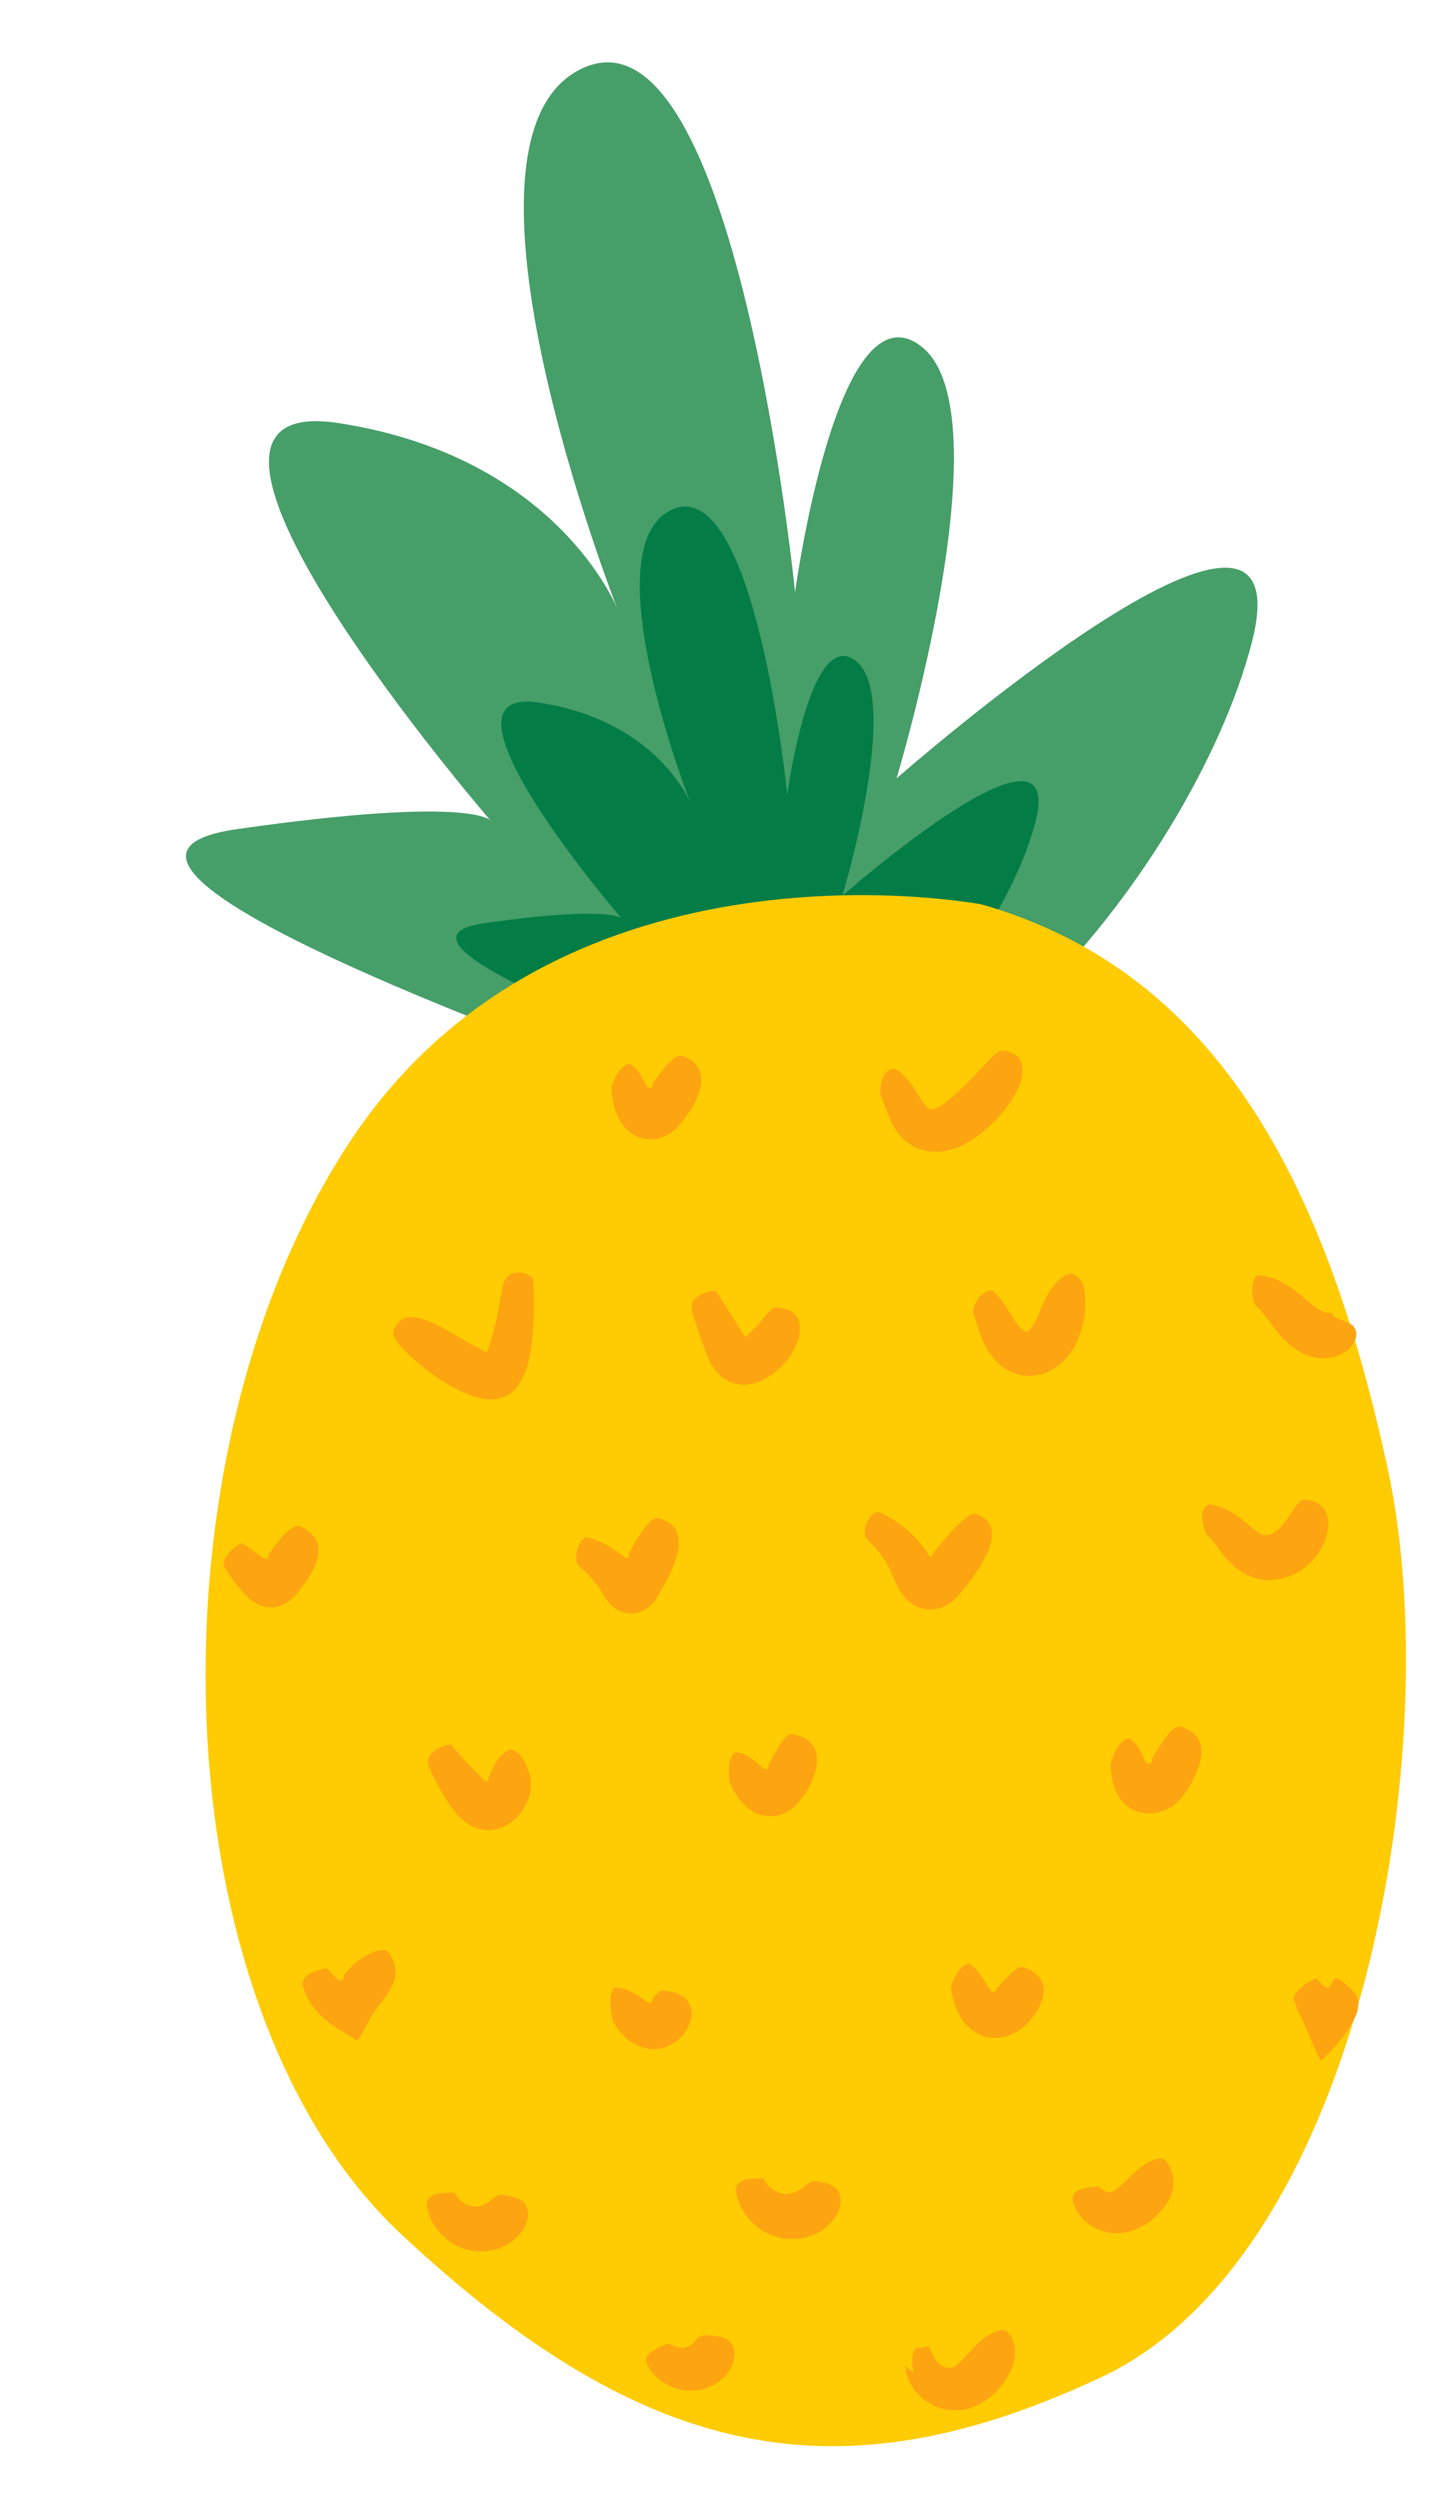
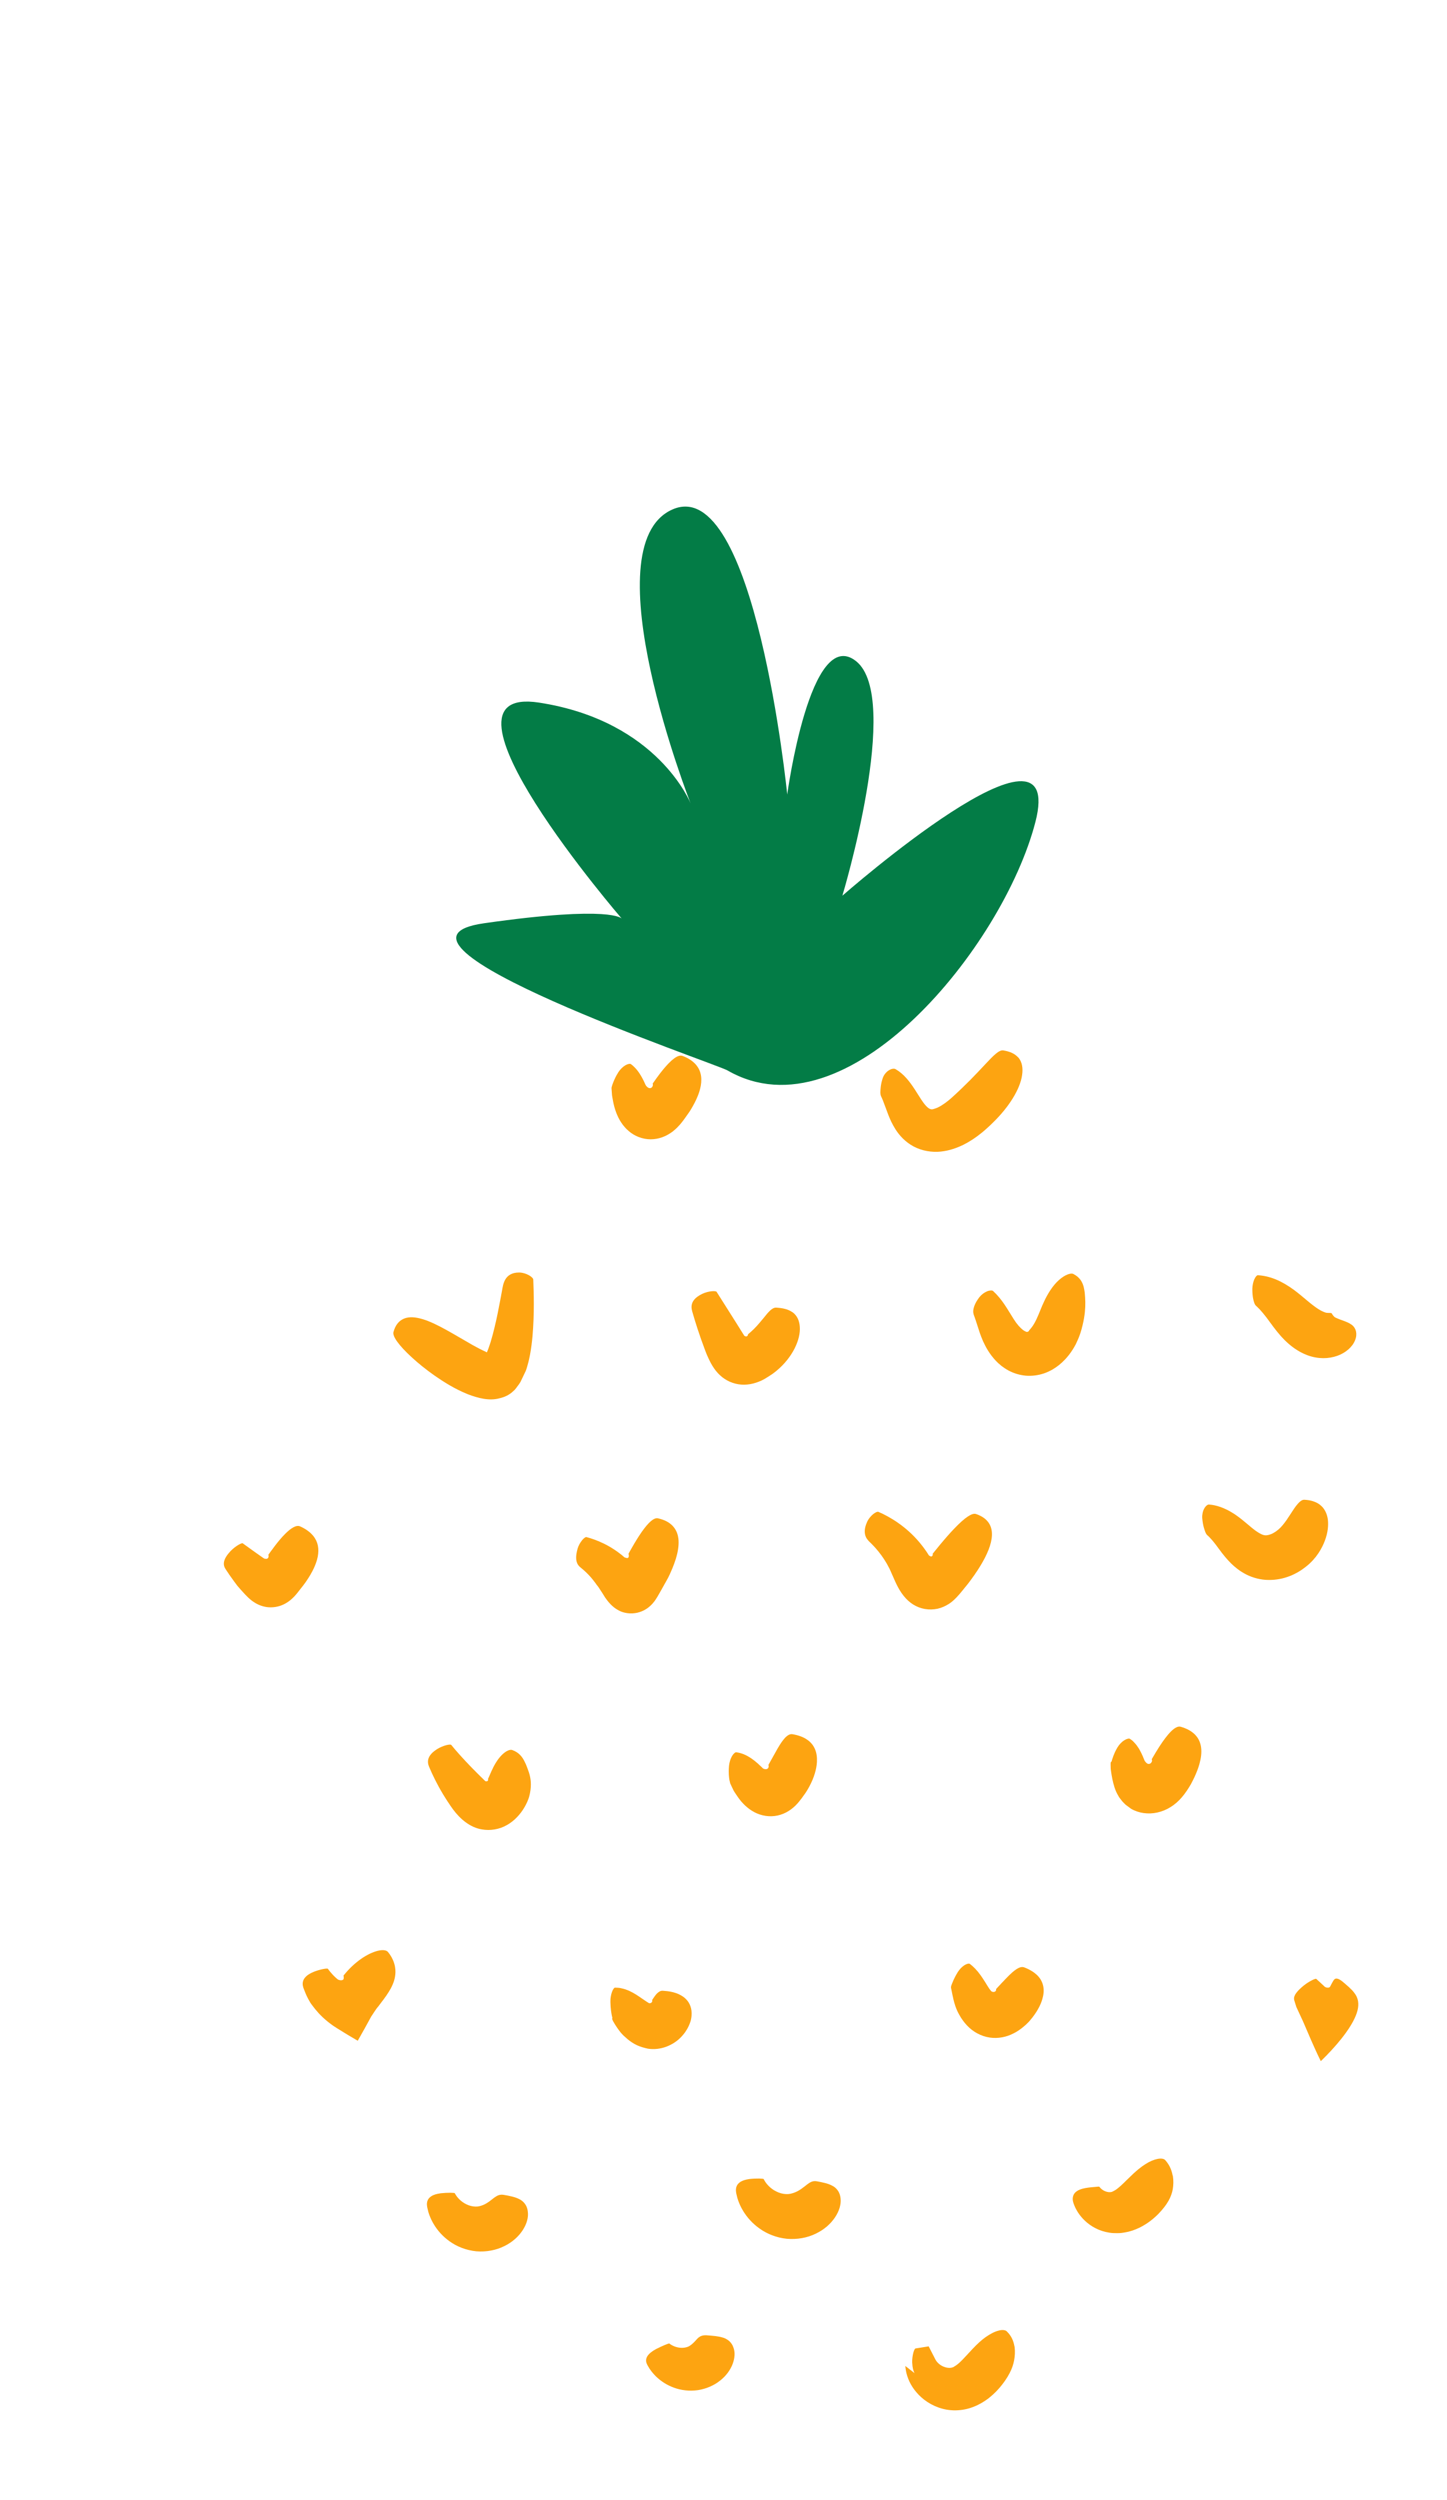
<svg xmlns="http://www.w3.org/2000/svg" height="497.1" preserveAspectRatio="xMidYMid meet" version="1.0" viewBox="-37.0 -12.4 287.9 497.1" width="287.9" zoomAndPan="magnify">
  <g>
    <g>
      <g id="change1_1">
-         <path d="M99.32,206.32c-4.37-2.52-136.27-47.11-89.17-53.84s50.47-1.68,50.47-1.68S-13.4,65,30.34,71.73 c43.74,6.73,55.52,37.01,55.52,37.01S48.84,14.53,79.13,1.07s42.06,104.31,42.06,104.31s8.41-62.25,25.24-48.79 s-5.05,85.8-5.05,85.8s82.44-72.34,70.66-26.92S143.06,231.56,99.32,206.32z" fill="#469E69" />
-       </g>
+         </g>
      <g id="change2_1">
        <path d="M107.74,200.46c-2.38-1.37-74.05-25.6-48.45-29.26c25.6-3.66,27.43-0.91,27.43-0.91 s-40.23-46.63-16.46-42.97c23.77,3.66,30.17,20.11,30.17,20.11s-20.11-51.2-3.66-58.51s22.86,56.68,22.86,56.68 s4.57-33.83,13.71-26.51c9.14,7.31-2.74,46.63-2.74,46.63s44.8-39.31,38.4-14.63C162.6,175.78,131.51,214.18,107.74,200.46z" fill="#037C46" />
      </g>
      <g id="change3_1">
-         <path d="M239.09,279.56c11.9,54.7-4.91,156.31-56.93,180.74c-52.02,24.43-90.57,17.08-139.24-28.31 s-51.67-155.67-9.78-218.13s125.21-46.4,125.21-46.4C206.35,181.22,227.19,224.85,239.09,279.56z" fill="#FFCB03" />
-       </g>
+         </g>
      <g id="change4_1">
        <path d="M164.87,454.3c0.12,0.99,0.05,1.87-0.1,2.69c-0.16,0.85-0.43,1.65-0.92,2.58c-0.49,0.93-1.19,2-2.27,3.19 c-0.53,0.59-1.2,1.22-1.97,1.82c-0.82,0.6-1.74,1.18-2.85,1.61c-1.07,0.44-2.29,0.7-3.6,0.73c-1.27,0.02-2.47-0.21-3.52-0.6 c-2.11-0.77-3.68-2.11-4.73-3.52c-1.06-1.41-1.55-2.92-1.71-4.06c-0.02-0.17-0.06-0.4-0.08-0.65l1.83,1.42 c-0.24-0.45-0.41-1.09-0.45-2.01c0-0.04-0.01-0.07-0.01-0.1c-0.03-1.38,0.4-2.78,0.67-2.79c0.28-0.05,0.59-0.1,0.93-0.15 l1.68-0.27l1.35,2.63c0.18,0.35,0.5,0.72,0.94,1.04c0.44,0.31,1.04,0.56,1.6,0.6c0.28,0.03,0.54,0.01,0.75-0.05 c0.11-0.02,0.2-0.08,0.29-0.1c0.08-0.06,0.14-0.08,0.26-0.17c0.42-0.24,0.88-0.62,1.49-1.24c1.21-1.22,2.8-3.21,4.59-4.5 c0.92-0.65,1.81-1.13,2.61-1.33c0.76-0.22,1.38-0.14,1.66,0.14c0.96,0.93,1.33,1.93,1.5,2.85 C164.84,454.14,164.86,454.22,164.87,454.3z M107.02,452.51c-0.07-0.03-0.16-0.05-0.24-0.07c-0.87-0.28-1.93-0.35-3.19-0.45 c-0.8-0.04-1.24,0.16-1.63,0.47c-0.37,0.32-0.76,0.87-1.29,1.3c-0.26,0.21-0.5,0.41-0.88,0.54c-0.37,0.13-0.84,0.21-1.32,0.18 c-0.96-0.05-1.84-0.47-2.3-0.86c-0.04-0.07-1.35,0.45-2.58,1.08c-0.03,0.02-0.06,0.03-0.09,0.05c-1.29,0.7-1.82,1.37-1.93,1.98 c-0.11,0.62,0.19,1.1,0.34,1.36c0.7,1.31,2.39,3.32,5.21,4.33c1.39,0.51,3.05,0.72,4.74,0.48c1.68-0.26,3.26-0.96,4.44-1.92 c2.43-1.91,3.32-4.77,2.62-6.57C108.61,453.49,107.93,452.85,107.02,452.51z M66.52,425.02c-0.07-0.04-0.15-0.07-0.22-0.11 c-0.81-0.43-1.86-0.63-3.11-0.85c-0.8-0.12-1.29,0.16-1.88,0.58c-0.56,0.43-1.33,1.11-2.25,1.47c-0.46,0.17-0.89,0.31-1.45,0.29 c-0.55-0.01-1.18-0.15-1.76-0.43c-1.18-0.54-2.01-1.52-2.36-2.23c-0.02-0.11-1.44-0.14-2.81,0.01c-0.04,0-0.07,0.01-0.1,0.02 c-1.46,0.2-2.17,0.71-2.47,1.34c-0.29,0.63-0.14,1.29-0.06,1.63c0.33,1.73,1.57,4.58,4.45,6.6c1.41,1.01,3.25,1.75,5.26,1.95 c2,0.17,4-0.23,5.6-1.04c3.27-1.59,4.96-4.67,4.66-6.82C67.92,426.34,67.36,425.52,66.52,425.02z M128.8,422.36 c-0.07-0.04-0.15-0.07-0.22-0.11c-0.8-0.45-1.85-0.66-3.1-0.89c-0.8-0.13-1.32,0.2-1.96,0.69c-0.62,0.48-1.49,1.23-2.53,1.59 c-0.52,0.18-1.01,0.31-1.63,0.27c-0.61-0.03-1.29-0.2-1.91-0.52c-1.26-0.61-2.14-1.68-2.5-2.46c-0.02-0.12-1.45-0.17-2.82-0.02 c-0.04,0-0.07,0.01-0.1,0.02c-1.46,0.21-2.16,0.73-2.45,1.38c-0.28,0.64-0.13,1.32-0.04,1.68c0.35,1.78,1.64,4.71,4.61,6.79 c1.45,1.04,3.34,1.81,5.4,2.02c2.05,0.18,4.11-0.2,5.76-1.02c3.38-1.59,5.18-4.73,4.94-6.94 C130.17,423.73,129.63,422.88,128.8,422.36z M196.28,420.07c-0.18-0.91-0.55-1.91-1.42-2.89c-0.53-0.64-2.28-0.32-3.98,0.79 c-1.73,1.08-3.27,2.76-4.48,3.91c-0.61,0.58-1.09,0.97-1.45,1.21c-0.18,0.12-0.38,0.21-0.55,0.3c-0.13,0.08-0.31,0.13-0.52,0.14 c-0.42,0.03-0.91-0.11-1.3-0.33c-0.39-0.22-0.68-0.51-0.85-0.75c-0.02-0.05-0.37-0.01-0.89,0.04c-0.52,0.05-1.22,0.1-1.9,0.23 c-0.04,0.01-0.07,0.02-0.1,0.02c-1.44,0.27-2.14,0.87-2.33,1.58c-0.22,0.72,0.07,1.42,0.22,1.79c0.36,0.92,1.03,2.08,2.17,3.14 c1.13,1.06,2.77,2.04,4.9,2.35c0.55,0.08,1.05,0.09,1.56,0.08c0.52,0.01,1.03-0.06,1.54-0.16c1.03-0.17,1.98-0.53,2.82-0.93 c1.68-0.83,2.88-1.85,3.79-2.77c1.8-1.88,2.55-3.35,2.83-4.89c0.13-0.8,0.17-1.64,0.02-2.62 C196.32,420.23,196.29,420.15,196.28,420.07z M232.94,384.69c-0.12-0.28-0.3-0.55-0.5-0.82c-0.56-0.73-1.37-1.41-2.33-2.22 c-0.7-0.56-1.17-0.68-1.45-0.55c-0.15,0.07-0.28,0.22-0.43,0.47c-0.08,0.14-0.16,0.29-0.25,0.45l-0.15,0.28 c-0.04,0.09-0.13,0.25-0.13,0.25c-0.1,0.25-0.33,0.37-0.7,0.3c-0.09-0.02-0.18-0.03-0.3-0.1l-0.09-0.04l-0.17-0.16 c-0.12-0.11-0.24-0.22-0.35-0.33c-0.46-0.42-0.87-0.8-1.2-1.1c-0.12-0.14-1.41,0.46-2.49,1.32c-0.03,0.02-0.05,0.04-0.08,0.07 c-2.31,1.88-1.86,2.68-1.76,3.03c0.1,0.33,0.23,0.74,0.37,1.18c0.4,0.87,0.85,1.82,1.31,2.82c0.96,2.22,2.22,5.25,3.55,7.94 c2.81-2.71,5.82-6.21,6.96-9.05C233.34,386.99,233.43,385.75,232.94,384.69z M166.81,378.84c-0.89-0.36-2.02,0.54-3.4,1.94 c-0.34,0.36-0.71,0.74-1.09,1.14c-0.35,0.38-0.72,0.77-1.1,1.18c-0.08,0.09-0.03,0.05-0.04,0.08l0.01,0.04c0,0.03,0,0.06,0,0.1 c-0.01,0.08-0.05,0.17-0.13,0.25c-0.11,0.11-0.29,0.17-0.49,0.14c-0.1-0.02-0.2-0.05-0.31-0.11c-0.07-0.06-0.2-0.23-0.3-0.36 c-0.1-0.13-0.21-0.28-0.33-0.48c-0.47-0.74-0.98-1.62-1.58-2.44c-0.6-0.83-1.33-1.62-2.08-2.18c-0.15-0.13-0.6-0.05-1.07,0.25 c-0.48,0.3-0.97,0.8-1.34,1.38c-0.02,0.03-0.03,0.06-0.05,0.09c-0.77,1.25-1.01,2.04-1.19,2.45c-0.17,0.44-0.1,0.62-0.06,0.79 c0.07,0.34,0.15,0.74,0.24,1.19c0.13,0.56,0.24,1.21,0.57,2.21c0.09,0.25,0.18,0.51,0.3,0.78c0.1,0.26,0.33,0.7,0.52,1.03 c0.4,0.72,0.9,1.42,1.49,2.05c1.17,1.26,2.79,2.17,4.57,2.43c1.59,0.23,3.26-0.08,4.72-0.84c1.45-0.7,2.88-2.07,3.34-2.66 c1.15-1.36,1.99-2.8,2.38-4.16c0.52-1.77,0.27-3.33-0.85-4.56C168.9,379.89,168.01,379.3,166.81,378.84z M98.62,392.57 c0.82-0.87,1.39-1.88,1.72-2.86c0.04-0.12,0.08-0.25,0.11-0.36l0.06-0.3c0.04-0.19,0.06-0.38,0.08-0.57 c0.03-0.37,0.02-0.71-0.01-1.03c-0.16-1.27-0.77-2.16-1.7-2.82c-0.25-0.17-0.54-0.33-0.84-0.47c-0.84-0.38-1.87-0.61-3.15-0.68 c-0.92-0.08-1.61,1.04-2.07,1.74l-0.08,0.12c-0.01,0.01-0.01,0-0.01,0l0,0c0,0,0.02,0.02,0.03,0.05c0.03,0.06,0.04,0.21-0.07,0.36 c-0.08,0.11-0.21,0.19-0.39,0.21c-0.05,0-0.08,0.02-0.16-0.01c-0.13-0.07-0.28-0.16-0.44-0.27c-0.3-0.19-0.63-0.43-0.99-0.67 c-0.71-0.49-1.5-1.04-2.47-1.49c-0.51-0.22-0.99-0.41-1.55-0.52c-0.55-0.15-0.93-0.11-1.33-0.14c-0.35,0-0.95,1.39-0.91,2.77 c0,0.04,0,0.07,0,0.1c0.03,1.45,0.2,2.2,0.27,2.63c0.04,0.23,0.08,0.36,0.12,0.44c-0.01,0.09-0.02,0.13-0.03,0.15 c-0.06,0.21,0.21,0.74,0.97,1.87c0.18,0.27,0.43,0.6,0.69,0.93l0.23,0.27c0.11,0.11,0.23,0.25,0.36,0.37l0.81,0.72 c0.56,0.47,1.19,0.88,1.86,1.2c0.68,0.31,1.4,0.51,2.14,0.68C94.4,395.41,97.02,394.32,98.62,392.57z M40.22,375.8 c-0.59-0.76-2.63-0.44-4.98,1.07c-1.17,0.76-2.39,1.81-3.49,3.1l-0.41,0.5c-0.01,0.04,0.01,0.03,0.01,0.05 c0.01,0.03,0.02,0.06,0.03,0.1c0.01,0.08,0.02,0.2,0,0.37c0,0.05-0.01,0.13-0.02,0.18c-0.02,0.03-0.04,0.06-0.07,0.08 c-0.05,0.05-0.12,0.09-0.2,0.11c-0.16,0.05-0.38,0.05-0.61-0.02l-0.18-0.06c-0.05-0.01-0.22-0.17-0.34-0.26 c-0.25-0.22-0.48-0.44-0.69-0.66c-0.42-0.44-0.77-0.87-1.03-1.24c-0.08-0.16-1.5,0.07-2.78,0.58c-0.03,0.01-0.06,0.03-0.09,0.04 c-2.77,1.14-2.16,2.77-1.92,3.38c0.2,0.54,0.46,1.21,0.85,1.94c0.09,0.18,0.2,0.37,0.31,0.56c0.1,0.17,0.24,0.42,0.46,0.69 c0.39,0.54,0.84,1.08,1.34,1.64c1.01,1.08,2.24,2.11,3.58,2.94c0.69,0.43,1.38,0.86,2.09,1.29c0.7,0.41,1.4,0.82,2.1,1.24 c0.88-1.53,1.81-3.23,2.68-4.82l0.71-1.07c0.12-0.17,0.23-0.36,0.36-0.52l0.19-0.24l0.16-0.19c0.18-0.24,0.36-0.48,0.54-0.72 c0.73-0.94,1.4-1.87,1.93-2.84c0.52-0.97,0.9-2.02,0.93-3.21c0.01-0.34-0.02-0.7-0.08-1.07C41.43,377.8,41.04,376.82,40.22,375.8z M197.92,330.98c-1.08-0.31-2.63,1.43-4.33,4.07c-0.42,0.66-0.85,1.38-1.29,2.13l-0.15,0.27c0,0.01,0.01,0.01,0.01,0.02l0.02,0.04 c0.01,0.03,0.02,0.07,0.03,0.12c0.04,0.18-0.12,0.63-0.51,0.73c-0.36,0.07-0.61-0.13-0.91-0.55c-0.05-0.03-0.24-0.54-0.4-0.92 c-0.18-0.42-0.37-0.83-0.62-1.27c-0.1-0.2-0.25-0.43-0.4-0.64c-0.16-0.22-0.27-0.41-0.47-0.62c-0.18-0.21-0.37-0.4-0.55-0.58 c-0.18-0.16-0.34-0.26-0.51-0.38c-0.16-0.15-0.65-0.05-1.15,0.27c-0.5,0.31-1,0.83-1.36,1.42c-0.02,0.03-0.03,0.06-0.05,0.09 c-0.72,1.25-0.88,1.99-1.04,2.43c-0.03,0.24-0.14,0.36-0.2,0.39c-0.05,0.03-0.06,0.15-0.06,0.17c-0.01,0.05-0.01,0.2-0.01,0.3 c0,0.15,0.01,0.31,0.01,0.48c0,0.11,0.01,0.21,0.01,0.32l0.01,0.17l0.05,0.35c0.03,0.24,0.07,0.48,0.11,0.73 c0.05,0.27,0.1,0.55,0.15,0.82c0.23,1.11,0.55,2.32,1.17,3.33c0.13,0.28,0.32,0.5,0.5,0.74c0.17,0.25,0.37,0.47,0.59,0.69 l0.32,0.33l0.37,0.28l0.77,0.57c1.5,0.89,3.44,1.16,5.24,0.75c1.82-0.39,3.54-1.45,4.88-3.03c0.67-0.78,1.25-1.67,1.77-2.55 c0.27-0.5,0.48-0.92,0.7-1.38c0.42-0.9,0.77-1.79,1.01-2.64c0.67-2.35,0.56-4.44-0.87-5.89 C200.1,331.87,199.17,331.34,197.92,330.98z M67.66,338.51c-0.11-0.24-0.22-0.49-0.35-0.74c-0.43-0.83-1.07-1.69-2.41-2.17 c-0.43-0.16-1.29,0.2-2.1,1.04c-0.83,0.83-1.53,2.06-2.02,3.17c-0.21,0.47-0.43,0.97-0.66,1.5c-0.05,0.1-0.04,0.08-0.04,0.08l0,0 c0,0,0.01,0.01,0.02,0.02c0.03,0.03,0.06,0.19-0.06,0.32c-0.05,0.05-0.12,0.09-0.2,0.1c-0.04,0.01-0.09,0.01-0.14,0l-0.08-0.01 c-0.01,0-0.02,0-0.04-0.01c-0.03-0.02-0.11-0.1-0.16-0.15c-0.92-0.89-1.81-1.78-2.64-2.63c-1.66-1.71-3.07-3.29-3.99-4.43 c-0.15-0.23-1.6,0.08-2.78,0.8c-0.03,0.02-0.06,0.04-0.09,0.06c-2.52,1.6-1.69,3.14-1.43,3.75c0.52,1.23,1.38,3.05,2.58,5.06 c0.3,0.5,0.62,1.01,0.96,1.53c0.17,0.26,0.35,0.52,0.52,0.78l0.27,0.39l0.14,0.2l0.19,0.26c1.43,1.93,3.39,3.57,5.7,3.96 c1.71,0.31,3.51-0.01,4.99-0.85c1.49-0.83,2.69-2.14,3.52-3.56c0.2-0.36,0.39-0.72,0.55-1.08c0.16-0.36,0.31-0.77,0.37-1 c0.14-0.5,0.21-0.94,0.27-1.34c0.1-0.8,0.09-1.45,0.02-2.01C68.43,340.43,68.08,339.58,67.66,338.51z M113.1,347.97 c1.35,0.72,3.02,1.01,4.62,0.66c1.51-0.33,2.88-1.18,4-2.45c0.55-0.64,1.06-1.33,1.54-2.03c0.27-0.41,0.35-0.55,0.48-0.77 l0.35-0.63c0.88-1.67,1.37-3.32,1.45-4.76c0.1-1.88-0.47-3.39-1.87-4.39c-0.75-0.54-1.74-0.93-3.01-1.14 c-0.97-0.16-1.96,1.13-3,2.94c-0.49,0.88-1.05,1.89-1.66,2.97l-0.11,0.19c-0.02,0.04-0.01,0.03-0.01,0.04l0.02,0.04 c0.01,0.03,0.02,0.07,0.03,0.11c0.01,0.09,0.01,0.22-0.04,0.34c-0.16,0.36-0.59,0.43-1.05,0.19l-0.05-0.03l-0.13-0.13l-0.28-0.27 c-0.2-0.18-0.39-0.37-0.58-0.54c-0.4-0.36-0.83-0.71-1.3-1.03c-0.48-0.32-0.99-0.62-1.56-0.85c-0.52-0.2-1-0.32-1.45-0.37 c-0.19-0.04-0.56,0.26-0.85,0.76c-0.3,0.51-0.51,1.21-0.59,1.9c0,0.04,0,0.07-0.01,0.1c-0.12,1.42,0.01,2.14,0.06,2.58 c0.07,0.45,0.15,0.58,0.14,0.65c0.02,0.15,0.13,0.38,0.31,0.76c0.1,0.21,0.21,0.44,0.32,0.67l0.1,0.2 c0.02,0.05,0.15,0.25,0.23,0.38c0.18,0.28,0.38,0.58,0.59,0.87C110.61,346.13,111.73,347.25,113.1,347.97z M225.27,296.54 c0.59-0.87,1.02-1.74,1.33-2.56c0.61-1.65,0.74-3.08,0.59-4.25c-0.19-1.26-0.71-2.24-1.59-2.91c-0.75-0.57-1.75-0.91-3.07-0.98 c-0.84-0.06-1.77,1.28-2.76,2.84c-0.5,0.78-1.02,1.57-1.6,2.25c-0.5,0.61-1.16,1.17-1.84,1.54c-0.33,0.18-0.64,0.29-0.91,0.36 c-0.28,0.06-0.47,0.11-0.77,0.07c-0.59-0.05-1.62-0.67-2.72-1.6c-1.08-0.89-2.43-2.11-3.86-2.95c-1.43-0.87-3.06-1.47-4.52-1.56 c-0.25-0.04-0.67,0.28-0.95,0.79c-0.29,0.52-0.44,1.22-0.4,1.9c0,0.04,0.01,0.07,0.01,0.1c0.13,1.47,0.45,2.24,0.61,2.7 c0.18,0.47,0.41,0.63,0.57,0.77c0.36,0.34,0.88,0.9,1.54,1.77c0.63,0.82,1.52,2.18,3.02,3.69c0.77,0.75,1.76,1.56,3.05,2.21 c1.28,0.65,2.91,1.07,4.41,1.07c3.07,0.03,5.63-1.18,7.51-2.71C223.86,298.34,224.7,297.39,225.27,296.54z M147.01,307.56 c0.85,0.15,1.73,0.12,2.52-0.05c0.8-0.18,1.54-0.5,2.26-0.96c1.44-0.89,2.73-2.73,3.83-4.04c3.58-4.68,5.86-9.24,4.18-11.95 c-0.5-0.81-1.34-1.46-2.62-1.89c-0.81-0.27-2.28,0.81-4.11,2.69c-0.92,0.94-1.92,2.08-2.98,3.35c-0.26,0.32-0.53,0.65-0.8,0.98 l-0.41,0.5l-0.21,0.26l-0.1,0.12l0,0.01c0.01,0.03,0.02,0.09,0.02,0.17c0.01,0.19-0.21,0.44-0.42,0.35 c-0.05-0.01-0.11-0.04-0.16-0.07l-0.09-0.06l-0.05-0.03l-0.02-0.02l-0.01-0.01l-0.01,0l0.03,0.06c-0.58-0.95-1.23-1.83-1.9-2.63 c-2.71-3.24-5.93-5.12-8.15-6.08c-0.39-0.22-1.7,0.71-2.28,1.96c-0.02,0.03-0.03,0.06-0.04,0.1c-0.6,1.35-0.49,2.25-0.23,2.88 c0.28,0.64,0.77,1.02,1.01,1.27c1.22,1.18,3.02,3.32,4.13,6.02c0.13,0.29,0.26,0.59,0.39,0.88c0.19,0.42,0.37,0.86,0.58,1.28 c0.41,0.84,0.89,1.64,1.44,2.32C143.91,306.34,145.29,307.25,147.01,307.56z M88.34,308.44c0.66,0.03,1.35-0.08,1.88-0.25 c0.54-0.17,1.01-0.39,1.51-0.73c0.5-0.34,1.01-0.81,1.47-1.42c0.46-0.61,0.85-1.35,1.25-2.04c0.39-0.69,0.78-1.38,1.16-2.07 l0.28-0.51l0.1-0.19l0.06-0.13l0.25-0.52c0.16-0.35,0.31-0.69,0.45-1.03c0.28-0.68,0.53-1.35,0.73-2c0.39-1.3,0.59-2.52,0.53-3.61 c-0.07-1.17-0.46-2.18-1.23-2.96c-0.66-0.67-1.59-1.17-2.88-1.45c-0.81-0.18-1.91,0.86-3.16,2.62c-0.62,0.88-1.28,1.94-1.95,3.11 c-0.17,0.29-0.33,0.6-0.51,0.9l-0.24,0.44l0.01,0.02c0.02,0.03,0.04,0.08,0.05,0.16c0.01,0.08,0.02,0.19,0,0.33 c-0.01,0.14-0.11,0.27-0.18,0.3c-0.14,0.07-0.33,0-0.66-0.11c-1.27-1.12-2.73-2.06-4.03-2.7c-1.32-0.65-2.53-1.07-3.52-1.33 c-0.35-0.14-1.41,1-1.8,2.31c-0.01,0.04-0.01,0.07-0.02,0.1c-0.78,2.86,0.43,3.44,0.84,3.81c0.52,0.43,1.17,1.02,1.82,1.76 c0.32,0.37,0.64,0.78,0.96,1.21l0.11,0.17l0.03,0.04l0.08,0.1c0.06,0.07,0.11,0.14,0.16,0.2c0.22,0.27,0.4,0.59,0.61,0.9 c0.42,0.59,0.8,1.34,1.26,1.91c0.94,1.24,1.87,1.9,2.86,2.31C87.11,308.27,87.68,308.41,88.34,308.44z M23.73,302.34l0.27-0.39 c2.19-3.22,3.28-6.53,1.32-8.93c-0.59-0.72-1.43-1.36-2.61-1.89c-0.75-0.33-1.81,0.32-3.03,1.55c-0.61,0.62-1.26,1.38-1.92,2.24 c-0.33,0.43-0.67,0.89-1.01,1.36l-0.26,0.36l-0.11,0.16l0.01,0.01c0.01,0.02,0.02,0.05,0.03,0.08c0.03,0.1,0.04,0.38-0.11,0.56 c-0.15,0.16-0.34,0.16-0.62,0.11c0,0.1-0.62-0.37-1.04-0.66c-0.44-0.32-0.87-0.62-1.27-0.9c-0.8-0.57-1.51-1.08-2.07-1.49 c-0.18-0.17-1.46,0.53-2.42,1.52c-0.03,0.03-0.05,0.05-0.07,0.08c-2.04,2.17-1.11,3.24-0.81,3.71c0.37,0.58,0.88,1.32,1.5,2.16 c0.16,0.21,0.32,0.43,0.48,0.65c0.18,0.23,0.27,0.38,0.7,0.85c0.72,0.79,1.5,1.73,2.4,2.41c0.9,0.68,1.87,1.13,2.98,1.29 c1.13,0.15,2.33-0.03,3.32-0.51c1.01-0.46,1.95-1.26,2.77-2.3c0.4-0.51,0.8-1.02,1.2-1.53C23.6,302.53,23.62,302.49,23.73,302.34z M138.47,205.97c0.29,0.63,0.64,1.7,1.28,3.35c0.32,0.82,0.75,1.81,1.46,2.92c0.71,1.1,1.84,2.41,3.52,3.32 c1.64,0.9,3.72,1.24,5.47,1.04c1.76-0.19,3.25-0.75,4.54-1.38c1.28-0.65,2.37-1.39,3.36-2.18c0.25-0.19,0.48-0.39,0.72-0.59 l0.62-0.55c0.41-0.37,0.81-0.74,1.19-1.13c3.11-3.03,5.35-6.59,5.73-9.39c0.21-1.39-0.02-2.55-0.65-3.37 c-0.05-0.07-0.12-0.12-0.18-0.18c-0.64-0.7-1.61-1.14-2.93-1.35c-0.84-0.12-1.96,1.04-3.61,2.8c-0.82,0.88-1.8,1.92-2.91,3.05 c-0.57,0.56-1.17,1.15-1.78,1.75c-0.61,0.58-1.34,1.27-1.89,1.76c-1.15,1.04-2.45,1.91-3.23,2.16c-0.39,0.13-0.59,0.2-0.78,0.2 c-0.2-0.01-0.46-0.05-0.84-0.38c-1.68-1.44-3.11-5.73-6.36-7.6c-0.26-0.18-0.83-0.12-1.36,0.23c-0.53,0.33-0.98,0.89-1.21,1.54 c-0.01,0.03-0.02,0.07-0.03,0.1c-0.23,0.68-0.32,1.26-0.37,1.7c-0.05,0.46-0.06,0.8-0.07,1.08c0.01,0.23,0.04,0.49,0.1,0.63 C138.33,205.71,138.41,205.83,138.47,205.97z M84.75,205.14c-0.01,0.17,0.11,0.82,0.24,1.52c0.13,0.69,0.32,1.4,0.58,2.1 c0.51,1.41,1.34,2.76,2.51,3.75c1.14,1,2.73,1.65,4.38,1.65c1.58-0.01,3.04-0.54,4.37-1.54c0.66-0.51,1.28-1.14,1.84-1.85 c0.55-0.7,1.09-1.5,1.55-2.15c0.95-1.51,1.69-3.01,2.06-4.42c0.48-1.84,0.33-3.52-0.78-4.84c-0.6-0.71-1.47-1.32-2.69-1.78 c-0.92-0.36-2.31,0.81-3.9,2.74c-0.4,0.48-0.8,1.02-1.22,1.59c-0.36,0.5-1.04,1.44-0.82,1.22c0.04,0.07,0.08,0.33-0.09,0.6 c-0.26,0.37-0.73,0.32-1.06-0.03c-0.1-0.12-0.14-0.09-0.32-0.45c-0.21-0.48-0.44-0.97-0.72-1.47c-0.28-0.49-0.59-0.98-0.97-1.44 c-0.4-0.47-0.78-0.84-1.17-1.12c-0.16-0.14-0.63-0.06-1.13,0.23c-0.5,0.3-1.01,0.8-1.39,1.38c-0.02,0.03-0.03,0.06-0.05,0.09 c-0.76,1.23-0.97,1.98-1.14,2.41c-0.14,0.46-0.17,0.56-0.16,0.7C84.69,204.27,84.72,204.61,84.75,205.14z M212.56,246.71 c0.17,0.46,0.38,0.6,0.51,0.71c0.59,0.53,1.55,1.62,2.82,3.41c0.68,0.92,1.51,2.05,2.66,3.21c1.14,1.15,2.69,2.36,4.58,3.06 c2.15,0.8,4.24,0.72,5.93,0.12c1.7-0.59,3.05-1.8,3.55-3.1c0.52-1.3,0.17-2.41-0.6-3.03c-0.06-0.05-0.14-0.09-0.2-0.13 c-0.75-0.54-1.81-0.76-2.95-1.28c-0.09-0.04-0.17-0.08-0.25-0.12l-0.03-0.02l-0.02-0.02c-0.02-0.01-0.07-0.05-0.1-0.08 c-0.01-0.02-0.1-0.09-0.15-0.16c-0.04-0.06-0.14-0.17-0.21-0.28c-0.03-0.05-0.07-0.11-0.11-0.19l-0.03-0.04 c-0.03-0.03-0.05-0.04-0.08-0.05c-0.13-0.04-0.41-0.02-0.72-0.04c-0.07-0.01-0.15-0.01-0.21-0.02c-0.09-0.02-0.07,0.01-0.23-0.05 c-0.25-0.08-0.54-0.2-0.87-0.37c-0.66-0.34-1.48-0.95-2.39-1.69c-0.9-0.73-1.91-1.64-3.06-2.48c-1.13-0.82-2.34-1.55-3.59-2.06 c-1.24-0.51-2.5-0.77-3.53-0.82c-0.18-0.03-0.48,0.29-0.71,0.8c-0.23,0.51-0.38,1.19-0.4,1.88c0,0.04,0,0.07,0,0.1 C212.17,245.47,212.4,246.25,212.56,246.71z M177.91,252.84c0.21-0.63,0.36-1.17,0.48-1.69c0.25-1.04,0.38-1.89,0.46-2.65 c0.15-1.5,0.09-2.56-0.03-3.86c-0.05-0.38-0.12-0.78-0.22-1.18c-0.25-0.92-0.75-1.86-2.04-2.52c-0.47-0.25-1.64,0.11-2.86,1.2 c-1.22,1.07-2.29,2.77-3.05,4.46c-0.39,0.84-0.72,1.69-1.04,2.46c-0.26,0.63-0.55,1.24-0.87,1.79c-0.32,0.53-0.66,0.97-0.88,1.19 c-0.14,0.14-0.1,0.13-0.13,0.2c-0.03,0.05-0.08,0.08-0.13,0.14c-0.07,0.05-0.19,0.07-0.28,0.09c-0.18-0.03-0.46-0.16-0.76-0.38 c-0.62-0.47-1.24-1.19-1.81-2.08c-0.61-0.94-1.22-2.01-1.9-3.01c-0.68-1.01-1.46-1.94-2.25-2.66c-0.16-0.17-0.66-0.17-1.2,0.05 c-0.55,0.22-1.12,0.64-1.55,1.18c-0.02,0.03-0.04,0.06-0.06,0.08c-0.88,1.18-1.09,2.01-1.15,2.57c-0.05,0.58,0.16,0.99,0.26,1.27 c0.17,0.45,0.36,1.06,0.61,1.84c0.26,0.8,0.53,1.72,1.07,2.96c0.56,1.23,1.3,2.58,2.57,3.93c0.66,0.68,1.4,1.31,2.49,1.91 c1.06,0.57,2.26,0.93,3.49,1.04c1.21,0.09,2.45-0.07,3.61-0.47c0.56-0.18,1.19-0.49,1.67-0.76c0.47-0.28,0.93-0.59,1.32-0.91 c1.6-1.3,2.57-2.73,3.31-4.11C177.38,254.21,177.68,253.53,177.91,252.84z M100.81,248.67c0.48,1.7,1.34,4.44,2.49,7.47l0.22,0.57 l0.14,0.34l0.25,0.55c0.33,0.74,0.71,1.46,1.17,2.12c0.91,1.32,2.16,2.35,3.67,2.86c1.51,0.53,3.14,0.48,4.67-0.02 c0.76-0.25,1.52-0.59,2.21-1.06c0.35-0.22,0.7-0.43,1.04-0.67l0.51-0.38c0.1-0.08,0.21-0.16,0.31-0.25 c3.26-2.69,4.84-6.3,4.64-8.77c-0.08-1.25-0.57-2.22-1.37-2.83c-0.07-0.05-0.15-0.09-0.21-0.13c-0.78-0.52-1.81-0.76-3.11-0.84 c-0.82-0.04-1.56,0.88-2.58,2.15c-0.52,0.63-1.12,1.36-1.84,2.08c-0.36,0.36-0.75,0.71-1.17,1.06c-0.07,0.09-0.01,0.1-0.05,0.18 c-0.03,0.14-0.23,0.31-0.44,0.25c-0.05-0.01-0.11-0.03-0.16-0.06c-0.03-0.02-0.06-0.03-0.09-0.05c0,0.02-0.06-0.08-0.12-0.17 l-0.16-0.25c-0.42-0.67-0.83-1.33-1.23-1.97c-1.61-2.55-3.05-4.82-4.01-6.34c-0.14-0.28-1.65-0.2-2.89,0.39 c-0.03,0.02-0.06,0.03-0.09,0.05C99.93,246.28,100.62,247.99,100.81,248.67z M66.35,240.65c-0.04,0-0.07,0-0.1,0 c-2.97,0.01-3.16,2.54-3.35,3.52c-0.46,2.38-1.12,6.43-2.3,10.36c-0.16,0.46-0.32,0.93-0.48,1.4l-0.13,0.31 c-0.04,0.09-0.1,0.26-0.1,0.23c-0.03,0.05-0.04,0.03-0.06,0.04c-0.06,0.01-0.11-0.02-0.13-0.05c-0.02-0.03,0-0.03-0.02-0.04 c-0.8-0.34-1.71-0.83-2.62-1.33c-3.66-2.08-7.2-4.35-9.99-5.17c-1.4-0.42-2.63-0.51-3.62-0.13c-0.08,0.03-0.16,0.07-0.24,0.11 c-0.88,0.42-1.56,1.23-1.93,2.6c-0.23,0.86,1.15,2.73,3.65,5.02c1.25,1.15,2.78,2.4,4.59,3.67c1.84,1.26,3.83,2.55,6.54,3.66 c2.07,0.79,4.3,1.37,6.32,0.81c1.01-0.22,2-0.69,2.73-1.41c0.41-0.31,0.68-0.78,1-1.18c0.15-0.21,0.31-0.42,0.44-0.65l0.35-0.73 l0.69-1.44c0.2-0.48,0.34-1.06,0.42-1.33c0.21-0.69,0.31-1.32,0.45-1.96c0.24-1.27,0.38-2.48,0.49-3.64 c0.39-4.63,0.25-8.57,0.15-11.26C69.1,241.59,67.73,240.69,66.35,240.65z" fill="#FDA411" />
      </g>
    </g>
  </g>
</svg>